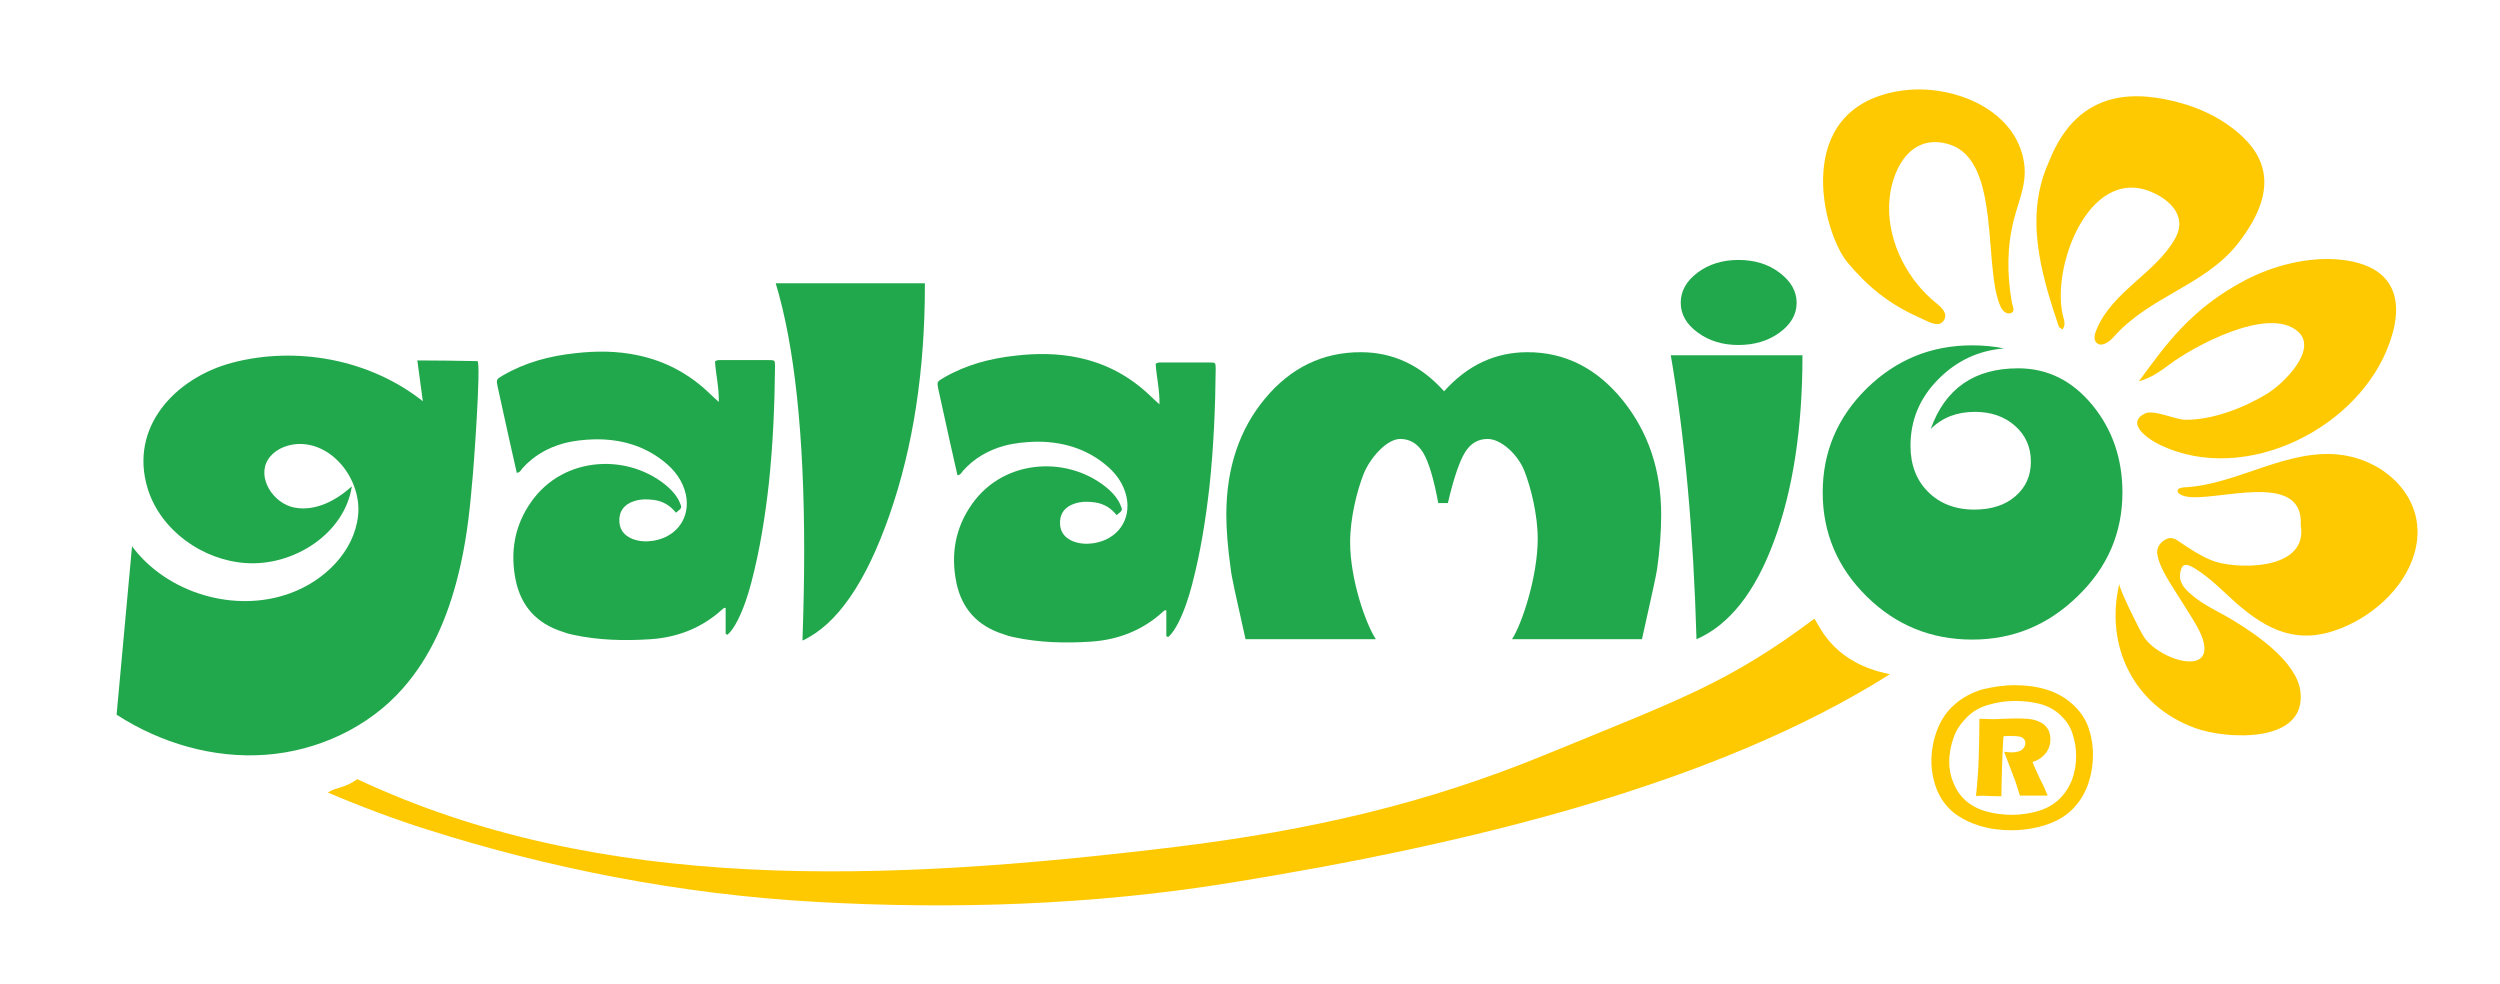
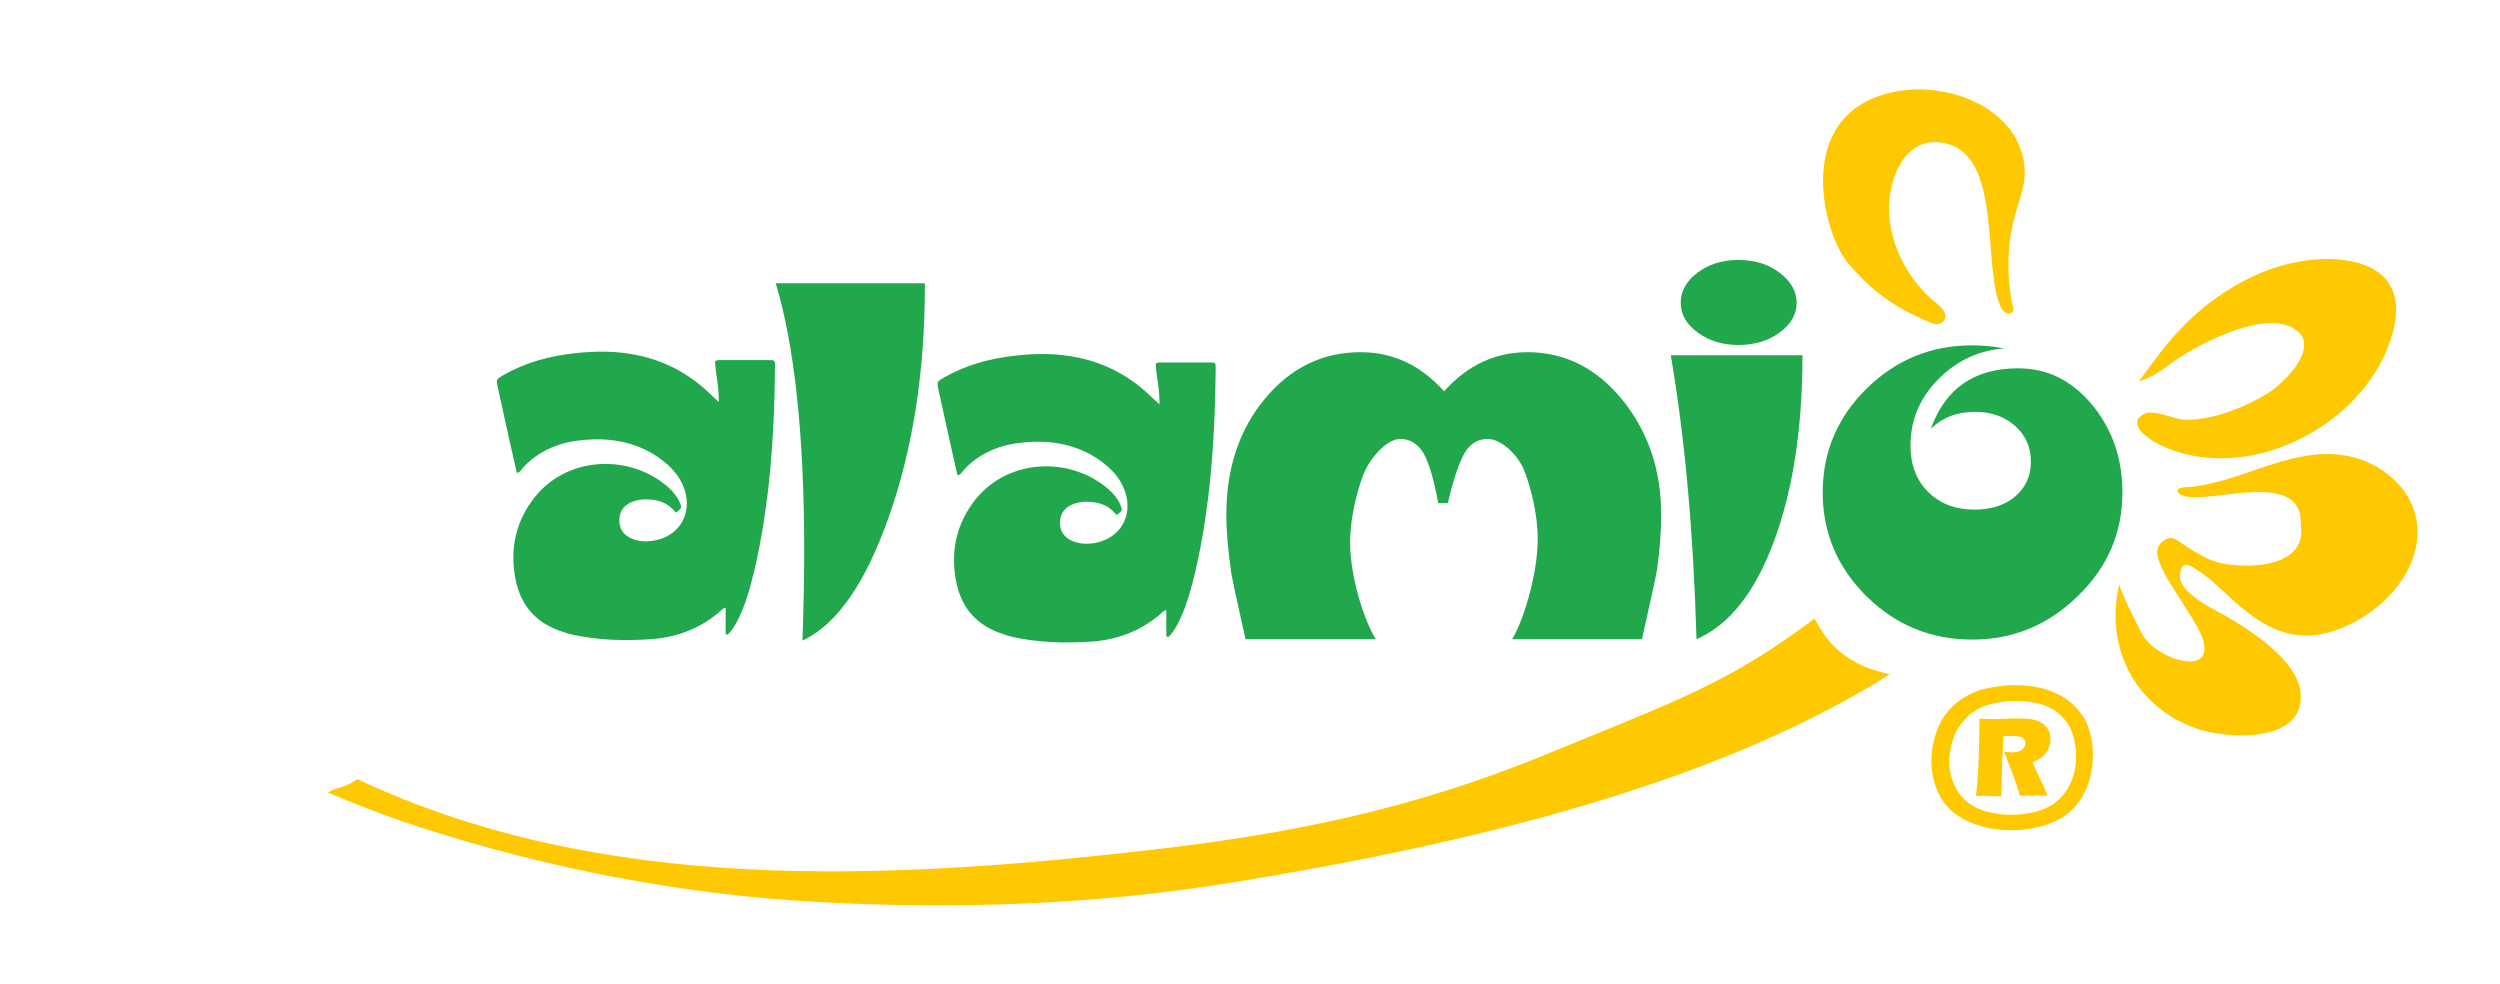
<svg xmlns="http://www.w3.org/2000/svg" version="1.1" id="Ebene_1" x="0px" y="0px" viewBox="0 0 729 287" style="enable-background:new 0 0 729 287;" xml:space="preserve">
  <style type="text/css">
	.Schlagschatten{fill:none;}
	.Abgerundete_x0020_Ecken_x0020_2_x0020_Pt_x002E_{fill:#FFFFFF;stroke:#000000;stroke-miterlimit:10;}
	.Interaktiv_x0020_X_x0020_spiegeln{fill:none;}
	.Weich_x0020_abgeflachte_x0020_Kante{fill:url(#SVGID_1_);}
	.Abenddämmerung{fill:#FFFFFF;}
	.Laub_GS{fill:#FFDD00;}
	.Pompadour_GS{fill-rule:evenodd;clip-rule:evenodd;fill:#51AEE2;}
	.st0{fill:#22A84C;}
	.st1{fill:#FEC900;}
	.st2{display:none;opacity:0.41;fill:#010202;}
	.st3{display:none;fill:#22A84C;}
</style>
  <linearGradient id="SVGID_1_" gradientUnits="userSpaceOnUse" x1="-68" y1="-121" x2="-67.293" y2="-120.293">
    <stop offset="0" style="stop-color:#E6E6EB" />
    <stop offset="0.174" style="stop-color:#E2E2E6" />
    <stop offset="0.352" style="stop-color:#D5D4D8" />
    <stop offset="0.532" style="stop-color:#C0BFC2" />
    <stop offset="0.714" style="stop-color:#A4A2A4" />
    <stop offset="0.895" style="stop-color:#828282" />
    <stop offset="1" style="stop-color:#6B6E6E" />
  </linearGradient>
  <g>
-     <path class="st0" d="M139.2,105.3c-5.8-0.1-11.7-0.2-17.5-0.2c0.5,4,1.1,8,1.6,11.9c-15.4-12.2-36.8-16.2-55.7-11.2   c-16.4,4.4-30.1,18.7-24.5,36.8c3.8,12.1,16,20.8,28.7,21.6c13.9,0.9,28.7-8.6,30.8-22.4c-4.6,4.2-10.7,7.4-16.8,6.2   c-6.1-1.2-10.9-8.6-7.7-13.9c1.7-2.8,5-4.3,8.3-4.6c10.5-0.8,19.2,10.5,18,21c-1.2,10.5-9.9,18.9-19.8,22.5   c-16.1,5.9-35.9,0-46.1-13.7c-1.5,16.4-3,32.7-4.5,49.1c12.8,8.3,28.2,12.8,43.4,11.7c15.2-1.1,30.1-8,40.1-19.4   c8.2-9.3,13.1-20.9,16.1-33c2.2-8.7,3.3-17.6,4-26.2C138,138.5,140.4,105.3,139.2,105.3z" />
-   </g>
+     </g>
  <g>
    <path class="st0" d="M269.7,83.1c0,24.9-3.4,47.2-10.3,67c-6.9,19.8-15.3,32-25.4,36.7c0.3-8.8,0.5-17.5,0.5-26.1   c0-33.8-2.8-59.9-8.3-78.1h43.5V83.1z" />
  </g>
  <g>
    <path class="st0" d="M445.4,102.7c10.9,0,20.1,4.6,27.7,13.9c7.5,9.3,11.3,20.4,11.3,33.5c0,5-0.4,10.3-1.2,15.9   c-0.2,1.5-1.7,8.3-4.4,20.4h-37.9c3-4.6,7.5-18.5,7.5-29.3c0-7-2-15-3.9-19.8c-1.9-4.8-6.8-9.3-10.7-9.3c-2.8,0-5,1.3-6.6,3.9   c-1.6,2.6-3.3,7.5-5,14.8h-2.8c-1.3-7.1-2.8-12-4.4-14.7c-1.7-2.7-3.9-4-6.7-4c-3.9,0-8.8,5.5-10.7,10.3   c-1.9,4.8-3.9,12.8-3.9,19.8c0,10.8,4.5,23.7,7.5,28.3h-38c-2.7-12-4.2-18.8-4.3-20.4c-0.9-6.3-1.3-11.6-1.3-15.9   c0-13.6,3.8-24.9,11.3-33.9c7.5-9,16.8-13.5,27.9-13.5c9.4,0,17.5,3.8,24.3,11.4C427.9,106.5,436,102.7,445.4,102.7z" />
  </g>
  <g>
    <path class="st0" d="M525.6,103.7c0,21.2-2.8,39.3-8.3,54.1c-5.5,14.9-13,24.4-22.6,28.6c-0.9-31.3-3.4-58.9-7.5-82.8H525.6z    M518.9,79.5c3.3,2.5,5,5.4,5,8.8c0,3.4-1.7,6.3-5,8.7s-7.3,3.6-12,3.6c-4.6,0-8.5-1.2-11.8-3.6s-5-5.3-5-8.7   c0-3.4,1.6-6.3,4.9-8.8c3.2-2.4,7.2-3.7,11.9-3.7C511.6,75.8,515.6,77,518.9,79.5z" />
  </g>
  <g>
    <path class="st0" d="M618.9,143.6c0,11.7-4.3,21.8-13,30.2c-8.7,8.5-18.9,12.7-30.8,12.7c-12,0-22.3-4.2-30.8-12.6   c-8.5-8.4-12.8-18.5-12.8-30.3c0-11.8,4.3-21.9,12.8-30.3c8.6-8.4,18.8-12.6,30.8-12.6c3.2,0,6.3,0.3,9.3,0.9   c-7.5,0.6-13.9,3.6-19.3,9.1c-5.4,5.5-8,11.9-8,19.3c0,5.5,1.7,10,5.1,13.4c3.4,3.4,7.9,5.2,13.5,5.2c5,0,9-1.3,12-3.9   c3-2.6,4.5-5.9,4.5-10.1c0-4.3-1.6-7.8-4.7-10.5c-3.1-2.7-7-4-11.6-4c-5.2,0-9.5,1.6-12.9,5c4.2-11.8,12.7-17.7,25.5-17.7   c8.6,0,15.8,3.6,21.7,10.8C616,125.3,618.9,133.8,618.9,143.6z" />
  </g>
  <path class="st1" d="M618,170.2c-0.3,1.1,5.7,13.1,6.9,15.1c4.3,7.4,23.2,13,16.5-1.2c-1.9-4-8.5-13.4-10.5-17.4  c-0.8-1.6-1.5-3.2-1.8-4.9c-0.3-1.5,0.3-2.9,1.5-3.9c2.4-1.9,3.8-0.7,5.4,0.4c2.8,1.9,5.7,3.8,8.9,5.1c6.2,2.6,28.3,3.5,26-10.3  c0.9-16.5-25.8-6.3-33.8-8.4c-0.9-0.3-1.9-0.6-2.1-1.4c-0.2-1,1.2-1.1,2-1.2c15.3-0.7,30.3-11.7,46.1-9.4  c13.1,1.9,24.3,13,21.4,26.8c-2.2,10.8-11.7,19.6-21.6,23.6c-12.5,5.1-21.5,1-31.1-7.5c-3.8-3.4-7.2-7-11.7-9.8  c-2.9-1.8-4-1.4-4.4,1.6c-0.3,2.7,1.6,4.6,3.8,6.4c3.5,2.9,7.8,4.7,11.7,7.1c6.8,4.1,18.5,12.1,19.6,20.7  c1.9,15.4-21.7,14-30.7,10.7C622.2,205.8,613.7,188.4,618,170.2z" />
  <path class="st1" d="M623.7,111.2c7.9-10.8,15.3-21.3,31.2-29.6c8.1-4.2,18.3-6.8,27.4-5.9c14.9,1.5,19.3,10.5,14.6,24  c-8.7,25.1-42.1,41.9-66.9,30.1c-4-1.9-10.1-6.4-4.6-9.2c2.6-1.3,8.9,1.8,11.8,1.8c8,0.1,17.2-3.5,23.9-7.6  c4.8-2.9,14.9-12.9,9-18.1c-8.6-7.7-30.8,4.5-37.5,9.6C630.2,108,628,109.9,623.7,111.2z" />
-   <path class="st1" d="M601.4,96.1c-0.4-0.4-1-0.6-1.1-1c-5.3-15.8-10-32.2-2.8-48c8.8-22.5,27-20.1,37.9-17.2  c5.6,1.5,10.9,3.9,15.5,7.4c8.4,6.4,15.3,16.4,1.6,33.8c-9.5,12.1-25.7,15.3-36.1,27.1c-1.3,1.5-3.7,3.2-5.1,1.7  c-0.9-0.9-0.5-2.5,0-3.7c4.7-11.4,17.5-16.6,23.1-26.9c3.4-6.3-1.7-11.1-7.2-13.4c-18.5-7.6-29.6,23.3-25.4,37.1  C602,93.7,602.3,94.9,601.4,96.1z" />
  <path class="st1" d="M553.4,26.6c4.1-0.7,8.3-0.7,12.4,0c10.6,1.7,21.8,8.1,24.2,19.7c1.4,6.5-1.1,11.4-2.7,17.5  c-2.1,8-2.1,16.4-0.6,24.6c0.2,0.9,0.9,2.3-0.1,2.8c-1.4,0.7-2.6-0.5-3.2-1.7c-5.2-11.4,0.2-42.3-14.7-47.3  c-10.9-3.6-16.7,6.1-17.7,15.6c-1.1,11,4.2,22.3,12.3,29.5c1.8,1.6,5.3,3.7,3.4,6.3c-1.6,2.1-4.7,0-7-1c-9.2-4.1-15.2-9.2-21-16.1  C531.4,67.6,522.4,32,553.4,26.6z" />
  <g>
    <path class="st1" d="M529.1,180.4c-25.2,18.8-38.8,23.4-78.8,39.8c-34.6,14.2-68.2,21.9-107,26.7C257,257.4,175,260.5,104.2,227.2   c-3.9,2.8-6,2.2-8.6,3.9c10.1,4.3,19.8,7.9,29,10.8c34.9,11.1,73.4,18.9,113.5,21.1c39.3,2.2,80.2,1,120.8-5.6   c69.3-11.2,141.2-28.6,192.2-60.8C535,193.4,531,183.4,529.1,180.4z" />
  </g>
  <g>
    <path class="st0" d="M486.1,76" />
  </g>
  <g>
    <path class="st0" d="M130.6,76" />
  </g>
  <path class="st2" d="M150,105.5c0,19.2-1.3,36.5-4,51.7c-2.7,15.3-6,24.7-9.9,28.3c0.1-6.8,0.2-13.5,0.2-20.2  c0-26.1-1.1-46.2-3.2-60.4h17V105.5z" />
  <path class="st3" d="M348.2,149.8c0,10.9-3.2,19.8-9.7,26.6c-6.4,6.8-15.1,10.2-25.9,10.2c-16.9,0-32.8-1.7-34-21.9  c-0.9-15.2,9.8-29.2,25.6-29.2c5.3,0,10,1.3,14,3.9c4,2.6,6.6,5,7.6,9.1l-1.7,1.4c-1.4-2.7-4.2-4-8.4-4c-2.1,0-3.9,0.5-5.3,1.6  c-1.5,1.1-2.2,2.6-2.2,4.6c0,1.9,0.7,3.4,2.1,4.5c1.4,1.1,3.2,1.6,5.3,1.6c3,0,5.7-1,8.1-2.9c2.4-2,3.6-4.6,3.6-8  c0-5.1-2.5-9.5-7.5-13.3c-5-3.8-10.9-5.6-17.7-5.6c-10.2,0-17.7,3.5-22.5,10.4l-5.8-27.8c7.9-5.4,17.9-8.1,30-8.1  c12.5,0,23,4.6,31.6,13.7C343.9,125.4,348.2,136.6,348.2,149.8z" />
  <g>
    <path class="st0" d="M211.6,184.8c0-2.5,0-5,0-7.5c-0.5-0.2-0.7,0.2-1,0.4c-5.9,5.4-13.1,8.2-21,8.7c-7.5,0.5-15.1,0.3-22.5-1.3   c-1-0.2-2.1-0.5-3.1-0.9c-7.5-2.4-12-7.4-13.6-14.9c-1.7-8.3-0.4-16.1,4.6-23.1c9.5-13.4,28.6-14.1,39.9-4.1   c1.4,1.3,2.6,2.7,3.3,4.4c0.7,1.6,0.7,1.6-1.1,3c-1.6-2-3.6-3.3-6.3-3.7c-2.1-0.3-4.1-0.3-6.1,0.4c-2.6,0.9-4,2.7-4.1,5.2   c-0.1,2.7,1.1,4.6,3.7,5.7c2,0.8,4,0.9,6.1,0.6c7-1.1,11-6.8,9.6-13.5c-0.9-4-3.2-7.1-6.5-9.7c-5.8-4.6-12.6-6.5-20.1-6.4   c-3.1,0.1-6.1,0.4-9.1,1.2c-4.7,1.3-8.8,3.7-12,7.3c-0.4,0.5-0.6,1.1-1.6,1.3c-0.7-3.1-1.4-6.2-2.1-9.3c-1.2-5.3-2.3-10.6-3.5-15.9   c-0.4-2-0.4-2.1,1.5-3.2c6.5-3.8,13.6-5.7,21.1-6.5c6.1-0.7,12.2-0.7,18.3,0.6c8.1,1.7,15.1,5.5,21,11.2c0.7,0.7,1.5,1.4,2.6,2.4   c0.1-4.3-0.9-8.1-1.1-11.8c0.5-0.4,0.9-0.4,1.3-0.4c4.8,0,9.6,0,14.4,0c1.7,0,1.8,0,1.8,1.8c-0.1,11.4-0.6,22.8-1.8,34.2   c-1.1,9.7-2.6,19.3-5.1,28.8c-1,3.8-2.2,7.5-4,11.1c-0.8,1.5-1.7,3.1-3,4.2C211.9,185,211.7,184.9,211.6,184.8z" />
  </g>
  <g>
    <path class="st0" d="M340.1,185.5c0-2.5,0-5,0-7.5c-0.5-0.2-0.7,0.2-1,0.4c-5.9,5.4-13.1,8.2-21,8.7c-7.5,0.5-15.1,0.3-22.5-1.3   c-1-0.2-2.1-0.5-3.1-0.9c-7.5-2.4-12-7.4-13.6-14.9c-1.7-8.3-0.4-16.1,4.6-23.1c9.5-13.4,28.6-14.1,39.9-4.1   c1.4,1.3,2.6,2.7,3.3,4.4c0.7,1.6,0.7,1.6-1.1,3c-1.6-2-3.6-3.3-6.3-3.7c-2.1-0.3-4.1-0.3-6.1,0.4c-2.6,0.9-4,2.7-4.1,5.2   c-0.1,2.7,1.1,4.6,3.7,5.7c2,0.8,4,0.9,6.1,0.6c7-1.1,11-6.8,9.6-13.5c-0.9-4-3.2-7.1-6.5-9.7c-5.8-4.6-12.6-6.5-20.1-6.4   c-3.1,0.1-6.1,0.4-9.1,1.2c-4.7,1.3-8.8,3.7-12,7.3c-0.4,0.5-0.6,1.1-1.6,1.3c-0.7-3.1-1.4-6.2-2.1-9.3c-1.2-5.3-2.3-10.6-3.5-15.9   c-0.4-2-0.4-2.1,1.5-3.2c6.5-3.8,13.6-5.7,21.1-6.5c6.1-0.7,12.2-0.7,18.3,0.6c8.1,1.7,15.1,5.5,21,11.2c0.7,0.7,1.5,1.4,2.6,2.4   c0.1-4.3-0.9-8.1-1.1-11.8c0.5-0.4,0.9-0.4,1.3-0.4c4.8,0,9.6,0,14.4,0c1.7,0,1.8,0,1.8,1.8c-0.1,11.4-0.6,22.8-1.8,34.2   c-1.1,9.7-2.6,19.3-5.1,28.8c-1,3.8-2.2,7.5-4,11.1c-0.8,1.5-1.7,3.1-3,4.2C340.4,185.6,340.2,185.5,340.1,185.5z" />
  </g>
  <g>
    <path class="st1" d="M587.6,199.8c3.3,0,6.3,0.4,9.2,1.3c2.9,0.9,5.4,2.3,7.5,4.2c2.1,1.9,3.7,4.1,4.6,6.6c0.9,2.5,1.4,5.2,1.4,8.1   c0,3.1-0.5,6.1-1.5,8.9c-1,2.8-2.6,5.2-4.6,7.2s-4.7,3.5-7.8,4.5c-3.2,1-6.5,1.5-9.9,1.5c-3.2,0-6.3-0.4-9.2-1.3   c-3-0.9-5.5-2.2-7.7-3.9c-2.1-1.8-3.7-3.9-4.8-6.6c-1-2.6-1.6-5.4-1.6-8.4c0-3.2,0.6-6.2,1.7-9.1s2.8-5.4,5-7.3   c2.2-2,4.8-3.4,7.9-4.4C581,200.3,584.2,199.8,587.6,199.8z M587.6,204.4c-2.7,0-5.3,0.4-7.7,1.1c-2.5,0.7-4.6,1.9-6.3,3.6   s-3.1,3.6-3.9,5.9c-0.8,2.2-1.3,4.6-1.3,7.1c0,2.4,0.5,4.6,1.4,6.6c0.9,2.1,2.2,3.8,3.8,5.1s3.6,2.3,5.9,2.9   c2.3,0.6,4.7,0.9,7.2,0.9c2.7,0,5.2-0.4,7.6-1.1c2.4-0.7,4.4-1.8,6.1-3.4c1.7-1.6,2.9-3.5,3.8-5.7c0.8-2.2,1.2-4.5,1.2-7   c0-2.3-0.4-4.5-1.1-6.6c-0.7-2.1-1.9-3.8-3.5-5.3c-1.6-1.5-3.6-2.6-5.8-3.2S590.1,204.4,587.6,204.4z M576.2,232.1   c0.4-3.8,0.7-7.6,0.8-11.3s0.2-7.5,0.2-11.2c1.7,0,2.9,0.1,3.6,0.1c0.7,0,1.8,0,3.1-0.1c1.3,0,2.6-0.1,3.8-0.1   c2.5,0,4.3,0.1,5.4,0.4c1.1,0.3,2,0.7,2.7,1.2s1.2,1.2,1.6,1.9c0.3,0.8,0.5,1.6,0.5,2.6c0,1-0.2,1.9-0.6,2.8   c-0.4,0.9-1,1.6-1.8,2.3s-1.8,1.2-2.8,1.5c0.5,1.4,1.3,3.1,2.2,5c1,1.9,1.7,3.6,2.2,4.8c-1.6,0-3,0-4,0c-1.2,0-2.5,0-4.1,0   l-1.1-3.5c-0.2-0.5-0.3-1-0.5-1.4l-3-7.9c0.8,0.1,1.5,0.2,2.2,0.2c0.7,0,1.4-0.1,2.1-0.3c0.7-0.2,1.1-0.6,1.4-1s0.5-0.9,0.5-1.4   c0-0.4-0.1-0.8-0.4-1.2c-0.3-0.3-0.7-0.6-1.2-0.7c-0.6-0.1-1.4-0.2-2.6-0.2c-0.5,0-1.3,0-2.2,0.1c-0.1,1.8-0.3,4.8-0.4,8.7   c-0.1,4-0.2,6.9-0.2,8.8c-1.6,0-2.9-0.1-3.8-0.1C578.8,232,577.6,232,576.2,232.1z" />
  </g>
</svg>